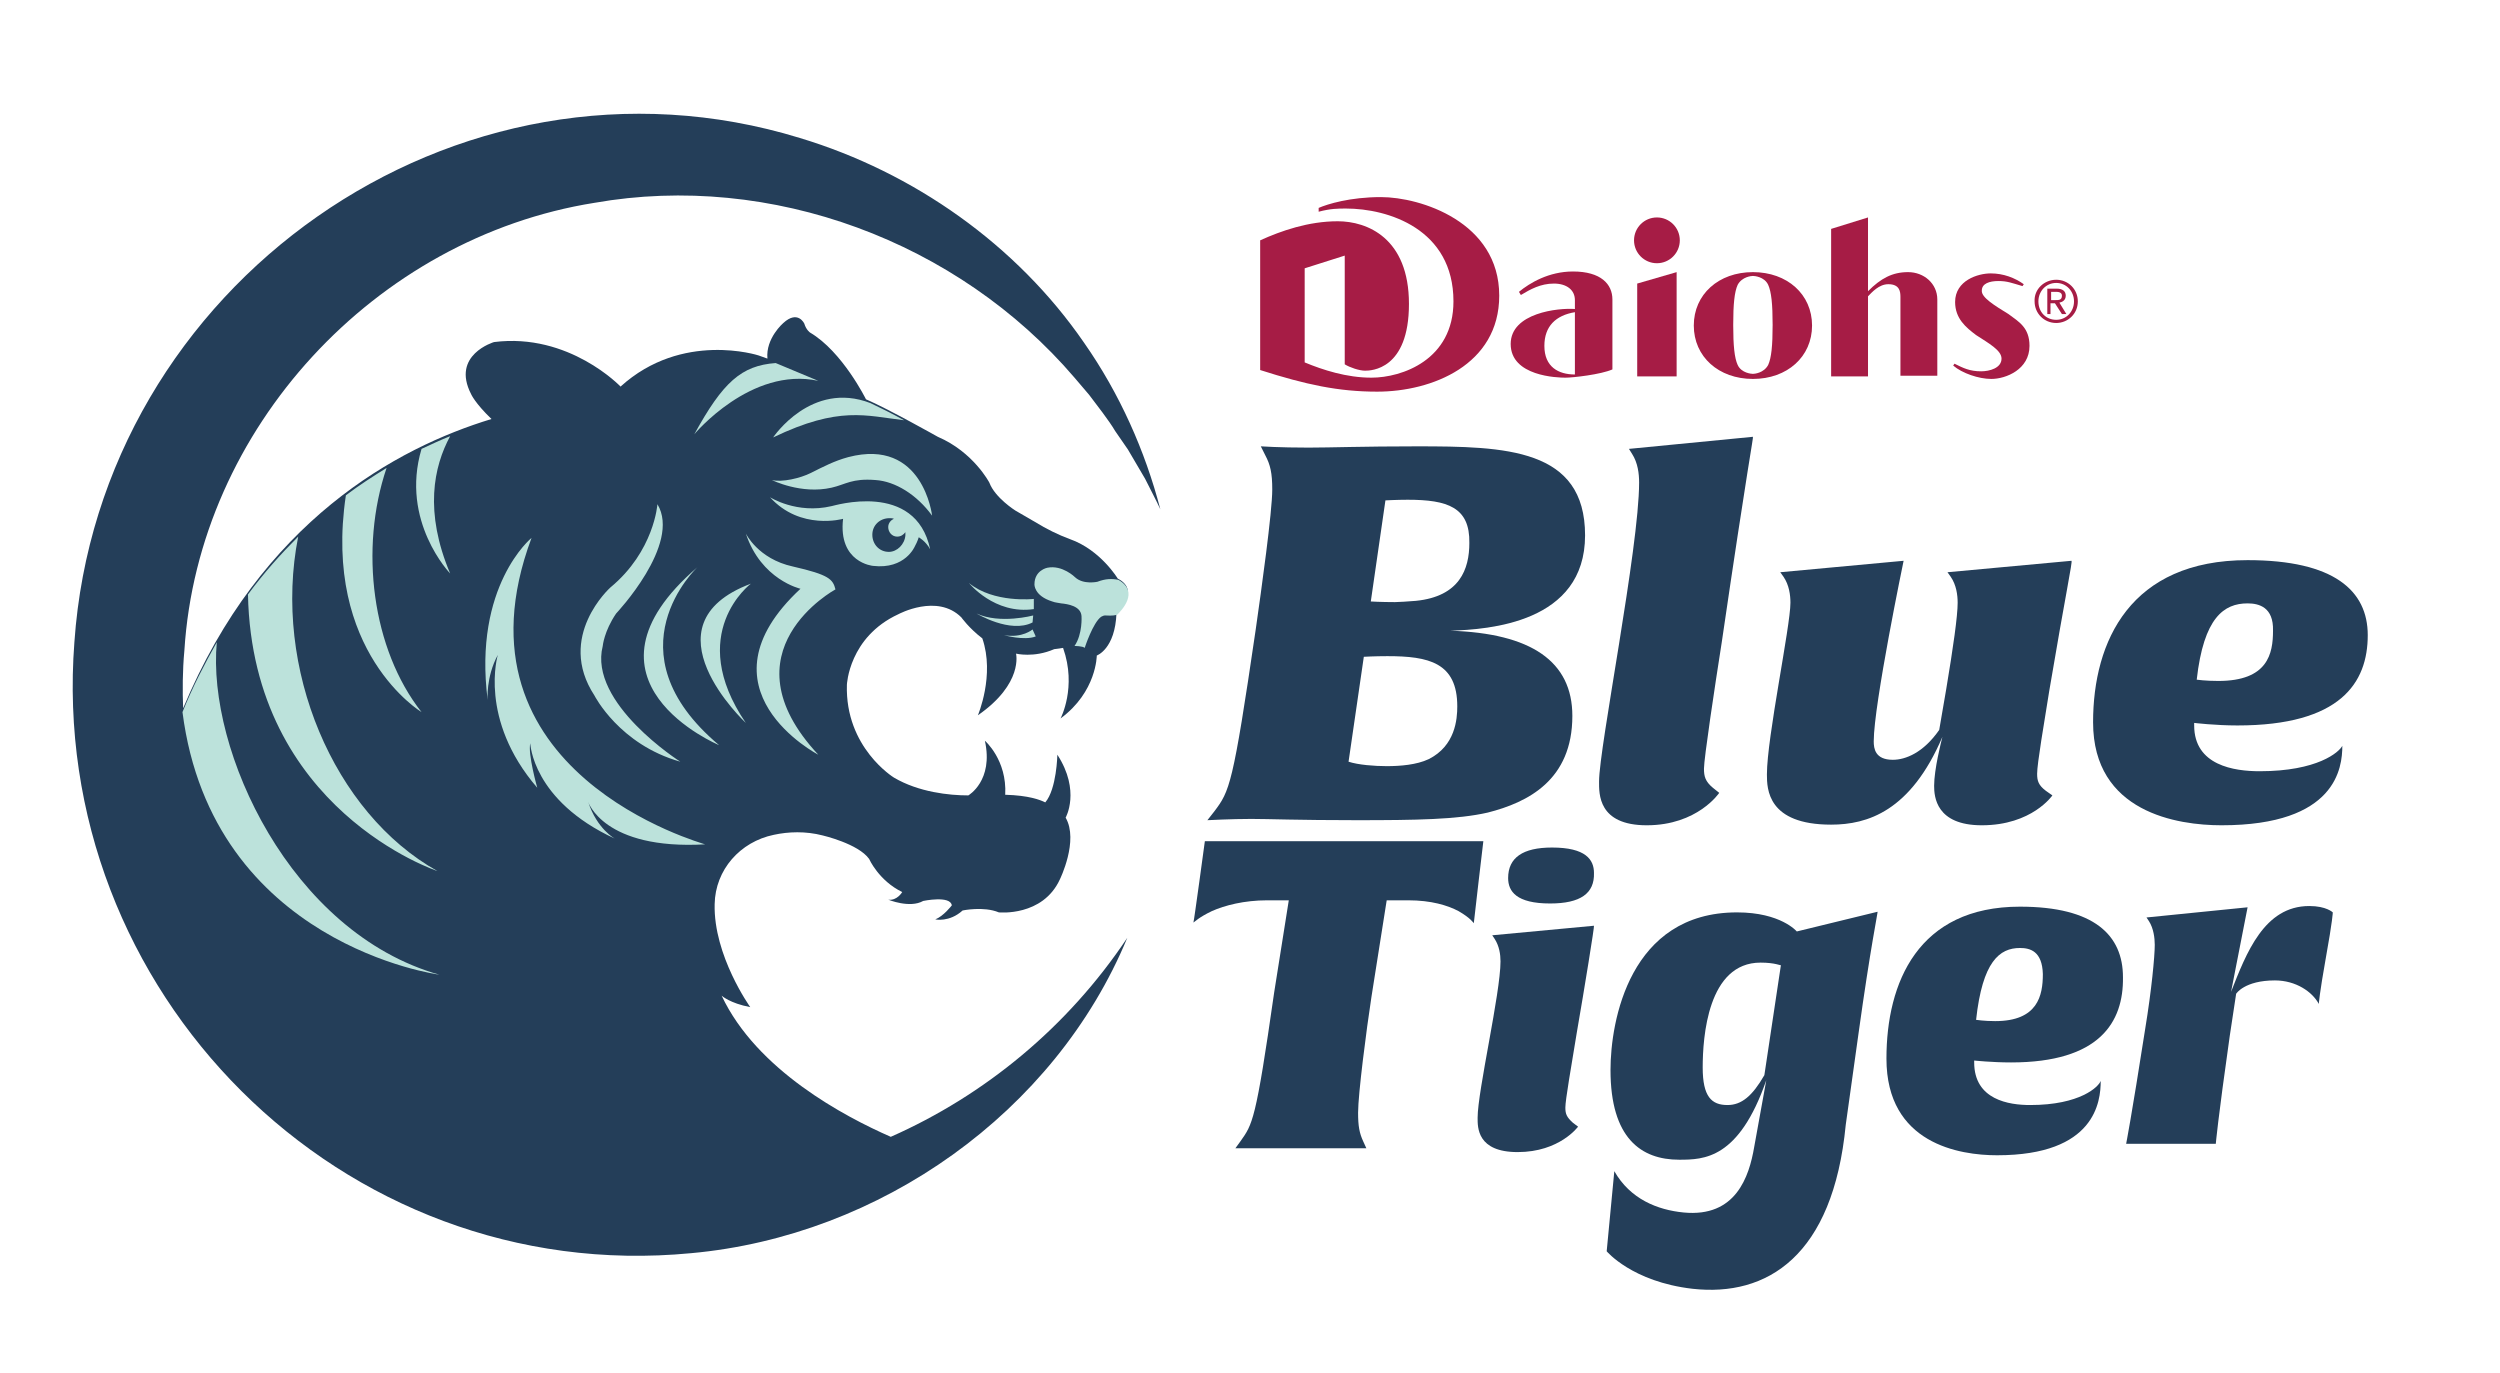
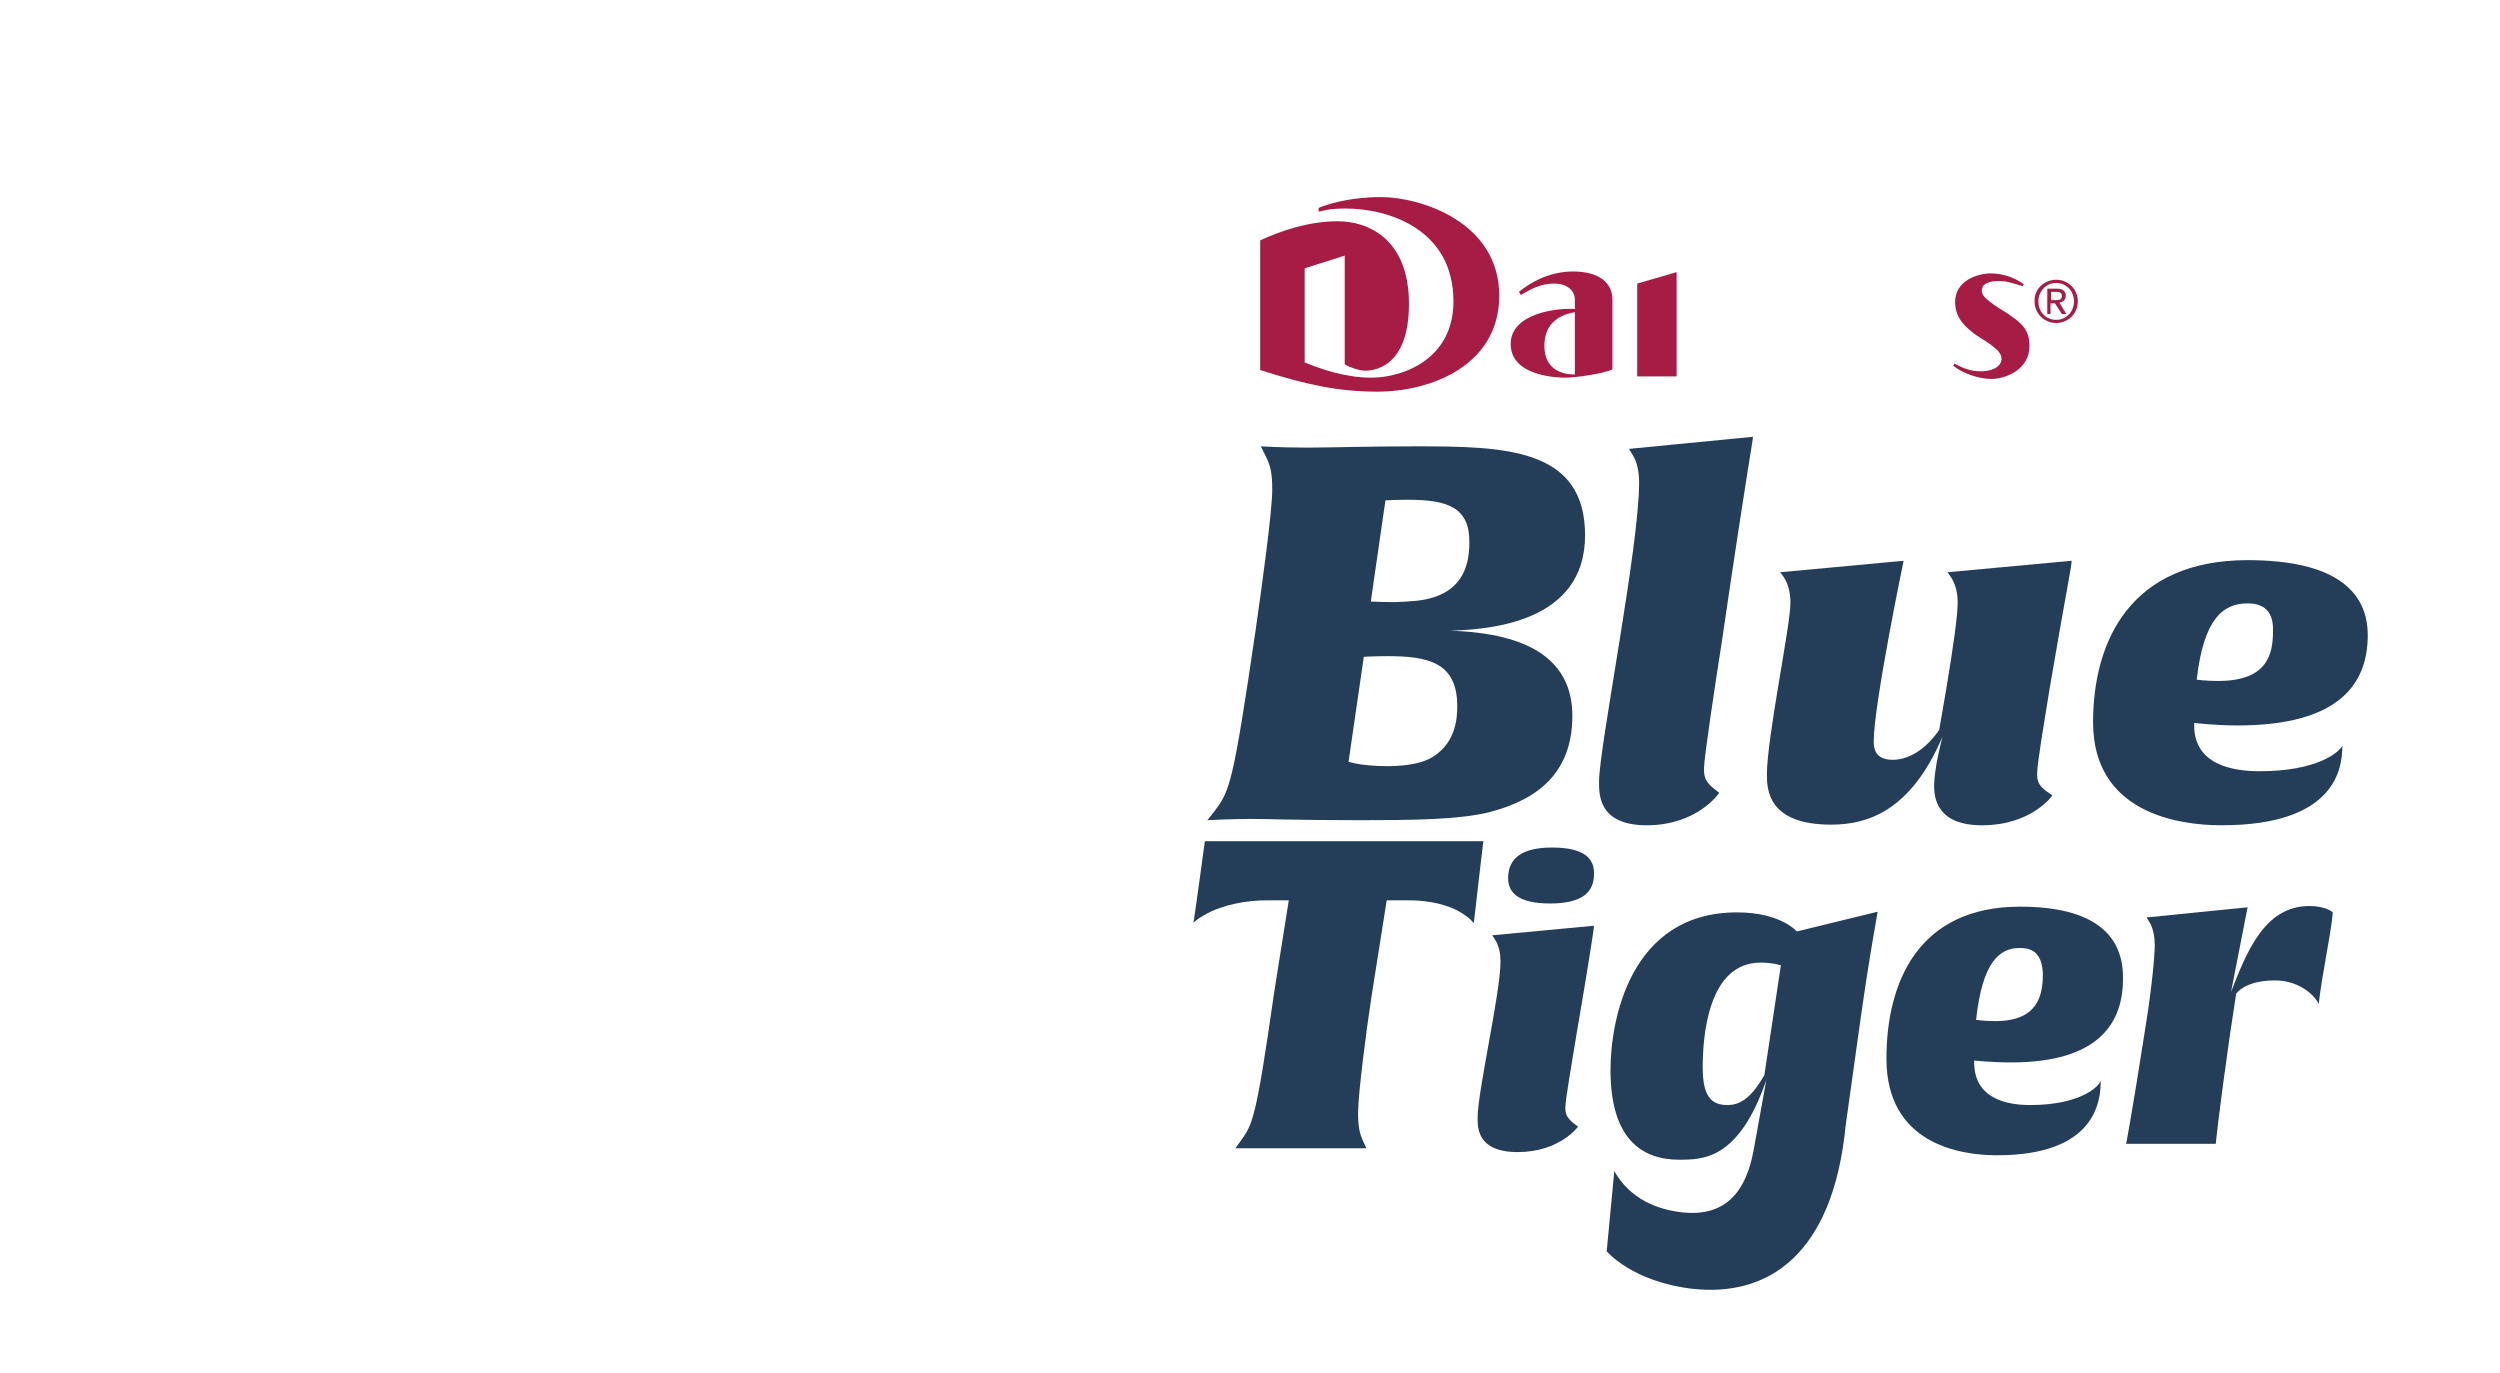
<svg xmlns="http://www.w3.org/2000/svg" version="1.1" id="Layer_1" x="0px" y="0px" viewBox="0 0 393.2 216" style="enable-background:new 0 0 393.2 216;" xml:space="preserve">
  <style type="text/css">
	.st0{fill:#243E59;}
	.st1{fill:#BCE2DB;}
	.st2{fill:#A61C45;}
</style>
  <g>
-     <path class="st0" d="M29,102.3c2.2-34.9,30-64.9,64.5-70.4C121.3,27,150.7,38,169,59.4l2.3,2.7c1.2,1.6,3.1,4,4.1,5.7l2,2.9   c0.6,1,2.1,3.6,2.7,4.6c0.5,1,1.9,3.7,2.4,4.8c-2.4-9.2-6.4-18.2-12-26.2c-10.6-15.4-26.8-26.8-44.7-32.2   C71.7,5.1,15.6,44.8,11.7,101c-4.2,54.9,42,101.4,97,96.1c29.7-2.7,57.2-22.1,68.6-49.6c-9.4,14.1-22.5,24.8-37.2,31.3   c-7.3-3.2-21.1-10.5-26.6-22.2c0,0,1.3,1.2,4.5,1.8c0,0-5.8-8.1-5.6-16.2c0.1-5.4,4-9.8,9.3-10.9c2.3-0.5,5-0.6,7.7,0.1   c0,0,5.6,1.3,7.3,3.7c0,0,1.5,3.4,5.2,5.2c0,0-0.8,1.4-2.2,1.2c0,0,3.4,1.4,5.5,0.2c0,0,4.3-0.9,4.5,0.7c0,0-1.3,1.7-2.6,2.2   c0,0,2.2,0.5,4.3-1.4c0,0,3.3-0.7,5.7,0.3c0,0,6.9,0.7,9.6-5.2c0,0,3-6.1,0.9-9.7c0,0,2.4-4.2-1.3-9.9c0,0-0.1,5.4-1.9,7.5   c-0.8-0.4-2.6-1.1-6.3-1.2l0,0c0.3-5.5-3.2-8.5-3.2-8.5c1.4,6.3-2.6,8.6-2.6,8.6c-3,0-7.8-0.5-11.7-2.8c0,0-7.7-4.7-7.4-14.6   c0,0,0.3-7.5,8.1-11.1c0,0,6.1-3.3,9.9,0.5c0,0,1.2,1.7,3.3,3.3l0,0c2,5.8-0.7,12.1-0.7,12.1c7.2-5,6-9.7,6-9.7s2.8,0.7,6-0.7   c0,0,0.6-0.1,1.4-0.2c2.2,6.2-0.4,11.1-0.4,11.1c5.7-4.2,5.7-9.9,5.7-9.9s2.9-1,3.1-6.7c0,0,3.9-3.5,0.2-5.4c0,0-2.7-4.5-7.5-6.2   c-1.9-0.7-3.7-1.6-5.5-2.7l-3.1-1.8c0,0-3.2-2-4.1-4.4c0,0-2.5-4.8-8.1-7.2c0,0-8-4.5-11.3-5.9c0,0-3.7-7.5-8.8-10.5   c0,0-0.6-0.4-0.9-1.4c0,0-1-2.2-3.3-0.1c0,0-2.8,2.4-2.5,5.6l0,0c-0.5-0.2-0.9-0.3-1.4-0.5c0,0-12-3.9-21.7,4.9c0,0-8.1-8.5-19.9-7   c0,0-6.8,2-3.6,8.2c0,0,0.6,1.4,3.2,3.9c-14.8,4.5-36.2,16-48.5,45.5C28.7,108.7,28.7,105.5,29,102.3z" />
-     <path class="st1" d="M133.5,58.8L133.5,58.8L133.5,58.8L133.5,58.8z M122,57.1c-5.4,0.4-8.3,3-12.8,11.2c0,0,8.9-10.7,19.5-8.4   L122,57.1z M136.9,63.4c-9.3-3.6-15.3,5.4-15.3,5.4c10.4-5,14.6-3.4,20.6-2.7C140.4,65.1,138.4,64.1,136.9,63.4z M146.3,86.4   c-0.7-1.3-1.8-1.9-1.8-1.9s-0.2,0.7-0.6,1.4c0,0-1.5,3.7-6.6,3.1c0,0-5.5-0.5-4.7-7.4c0,0-6.7,1.9-11.5-3.4c0,0,4.2,2.7,9.7,1.4   C131,79.6,144,75.5,146.3,86.4z M142.4,84.2c0-0.2,0-0.3,0-0.5c-0.3,0.4-0.7,0.7-1.3,0.7c-0.8,0-1.4-0.7-1.4-1.5   c0-0.6,0.4-1.1,0.9-1.3c-0.2-0.1-0.5-0.1-0.7-0.1c-1.5,0-2.7,1.1-2.7,2.6s1.1,2.7,2.6,2.7C141.1,86.8,142.3,85.6,142.4,84.2z    M121.4,75.5c0,0,4.6,2.3,9.4,1.2c2.2-0.5,3.2-1.5,6.9-1.2c3.1,0.2,6.5,2.3,8.9,5.6c0,0-1.4-12.3-13.2-9.2   c-2.2,0.6-3.9,1.5-5.9,2.5C125.9,75.2,123,75.9,121.4,75.5z M83.6,84.6c0,0-9.2,7.5-6.9,25.5c0,0-0.3-3.6,1.6-7.1   c0,0-3.1,10.1,6.2,20.9c0,0-1.5-5.3-1.1-7c0,0,0.3,9,13.3,15c0,0-2.8-1.5-4.2-5.8c0,0,2.4,7.6,18.4,6.7   C110.8,132.7,69.8,121.6,83.6,84.6z M172.6,91.5c0,0-2.2,0.5-3.5-0.7c0,0-2-2-4.4-1.5c0,0-2,0.4-2,2.6c0,0-0.1,1.8,2.8,2.7   c0.5,0.2,1,0.2,1.4,0.3c1,0.1,3.1,0.4,3.2,2c0,0,0.2,2.8-1.1,4.7c0,0,1.3,0,1.6,0.3c0,0,1.3-4,2.6-4.9c0.2-0.1,0.4-0.2,0.6-0.2   c0.4,0,1.1,0.1,1.9-0.1c0.6-0.6,3.6-3.6,0.2-5.5l0,0C174.9,91,173.9,91,172.6,91.5z M162.6,94.2c0,0-6.3,0.7-10.2-2.5   c0,0,4,5,10.2,4.1V94.2z M162.5,96.8c0,0-5.2,1.4-8.9-0.3c0,0,5.3,3.2,8.8,1.4L162.5,96.8z M162.4,99c0,0-1.6,1.4-4.5,0.9   c0,0,3.2,0.9,5,0.2L162.4,99z M69.1,153.3c-23.4-6.6-36.6-35.3-35-52.3c-1.9,3.4-3.8,7-5.4,11C33.4,148.6,69.1,153.3,69.1,153.3z    M39,93.5c0.7,33.9,29.8,43.5,29.8,43.5c-16.3-9.1-26-31.9-21.9-52.6C44.2,87.1,41.5,90.1,39,93.5z M66.3,112   c-7.8-9.9-9.8-25.7-5.5-38.4c-2.1,1.3-4.3,2.7-6.4,4.3C50.7,102.6,66.3,112,66.3,112z M66.3,70.6c-3.4,11.4,4.5,19.6,4.5,19.6   c-4.1-9.7-2.6-16.8,0-21.6C69.3,69.2,67.8,69.9,66.3,70.6z M103.4,79.3c0,0-0.5,7.4-7.4,13.1c0,0-8.6,7.7-2.5,17   c0,0,3.9,7.7,13.5,10.4c0,0-14.5-9.2-12.2-18.2c0,0,0.2-2.3,2.1-5.1C96.9,96.5,107.2,85.6,103.4,79.3z M125.9,92.6   c-17,15.8,2.8,26.1,2.8,26.1c-15.2-16.3,2.7-26,2.7-26c-0.4-1.6-1-2.3-6.7-3.6c-5.5-1.2-7.4-5.2-7.4-5.2   C119.7,91.2,125.9,92.6,125.9,92.6z M117.3,113.7c-9.6-14.1,0.8-21.9,0.8-21.9C100.8,98.3,117.3,113.7,117.3,113.7z M113.1,117.2   c-17.6-14.8-3.4-28-3.4-28C88.9,107.1,113.1,117.2,113.1,117.2z" />
    <g>
      <g>
        <g>
          <g>
            <path class="st0" d="M228.1,99.2c12.7,0.4,19.2,4.8,19.2,13.4c0,10.1-7,13.6-13.3,15.2c-4.8,1.1-11.3,1.2-20.6,1.2       c-9.3,0-13.9-0.2-16.6-0.2c-3.1,0-6.9,0.2-6.9,0.2l1.1-1.4c2.4-3.2,2.9-4,6.5-28.6c0.9-6.3,2.6-18.5,2.6-22       c0-2.6-0.3-3.9-1.1-5.4l-0.7-1.4c0,0,2.9,0.2,7.5,0.2c3.5,0,8.6-0.2,17-0.2c14,0,26.5,0.3,26.5,14       C249.3,98,234.1,99,228.1,99.2z M212.1,119.8c1.5,0.5,4.1,0.7,6,0.7c2.1,0,4.7-0.2,6.6-1.1c4.2-2.1,4.5-6.3,4.5-8.3       c0-6.9-4.5-7.9-11-7.9c-2,0-3.7,0.1-3.7,0.1L212.1,119.8z M221.4,78.6c-1.7,0-3.5,0.1-3.5,0.1l-2.3,15.9c0,0,1.6,0.1,3.8,0.1       c0.5,0,2.1-0.1,3.3-0.2c6.9-0.7,8.4-5,8.4-9.1C231.2,79.8,227.7,78.6,221.4,78.6z" />
            <path class="st0" d="M270.8,101c-1.1,7-2.8,18.3-2.8,19.9c0,1.2,0.2,2,1.4,3l1,0.8c0,0-3.4,5.1-11.4,5.1c-7.7,0-7.5-5-7.5-6.9       c0-5.3,6.3-36.8,6.3-47c0-1.4-0.2-3.1-1.1-4.5l-0.5-0.8l19.5-1.9C275.8,68.8,274.9,73,270.8,101z" />
            <path class="st0" d="M322.3,108.7c-0.8,5-1.9,11.4-1.9,13c0,1.1,0.2,1.8,1.4,2.7l1,0.7c0,0-3.2,4.7-11.1,4.7       c-7.2,0-7.5-4.5-7.5-6.2c0-2.6,1.1-6.9,1.3-7.7c-5,11.7-11.8,13.8-17.5,13.8c-10,0-10.1-5.6-10.1-7.9c0-5.8,3.7-23.3,3.7-27       c0-1.2-0.2-2.8-1.1-4.1l-0.5-0.7l19.4-1.8c0,0-4.7,22.6-4.7,28.4c0,1.1,0.2,2.9,3,2.9c2,0,4.8-1.1,7.3-4.7l1.1-6.4       c1.1-6.6,1.8-11.5,1.8-13.6c0-1.2-0.2-2.8-1.1-4.1l-0.5-0.7l19.5-1.8C326,88.3,324.9,93.3,322.3,108.7z" />
            <path class="st0" d="M351.9,114.1c-3.5,0-6.8-0.4-6.8-0.4v0.4c0,6.3,6.3,7.2,10.3,7.2c9.1,0,12.5-3,13-4       c0,3.4-0.9,12.5-19,12.5c-6.9,0-20.2-2-20.2-16.2c0-12.8,5.9-25.5,24.3-25.5c13.6,0,18.9,4.8,18.9,11.8       C372.4,107.4,368.1,114.1,351.9,114.1z M353.5,94.9c-3.7,0-6.9,2.2-8,12c0,0,1.4,0.2,3.4,0.2c7.8,0,8.6-4.3,8.6-7.9       C357.6,95.5,355.3,94.9,353.5,94.9z" />
            <g>
              <path class="st0" d="M194.3,180.6l0.8-1.1c1.9-2.7,2.4-3.1,5.3-23.4l2.3-14.5h-3.4c-3.6,0-6.7,0.8-8.7,1.7        c-2.1,1-2.7,1.7-2.9,1.8c0.1-0.2,1.8-12.8,1.8-12.8h43.8c0,0-1.5,12.7-1.5,12.9c-0.1-0.1-0.5-0.8-2.4-1.9        c-1.7-0.9-4.3-1.7-7.9-1.7h-3.4l-2.4,15.2c-0.8,5.2-2.1,15.3-2.1,18.2c0,2.1,0.2,3.2,0.8,4.5l0.5,1.1L194.3,180.6L194.3,180.6        z" />
              <path class="st0" d="M248,162.4c-0.9,5.5-1.8,10.6-1.8,11.8c0,1,0.2,1.5,1.2,2.4l0.8,0.6c0,0-2.9,4-9.5,4        c-6.4,0-6.3-3.9-6.3-5.4c0-4.2,3.6-19.6,3.6-24.6c0-1.1-0.2-2.4-0.9-3.5l-0.4-0.6l16-1.5C250.8,145.6,249.2,155.5,248,162.4z         M243.8,142.1c-5.3,0-6.6-1.9-6.6-4c0-3.2,2.3-4.8,6.9-4.8c5.3,0,6.6,1.9,6.6,4C250.8,140.5,248.6,142.1,243.8,142.1z" />
              <path class="st0" d="M316.3,167.1c-3,0-5.8-0.3-5.8-0.3v0.3c0,5.9,5.5,6.7,8.8,6.7c7.9,0,10.8-2.9,11.1-3.8        c0,3.2-0.8,11.7-16.3,11.7c-5.9,0-17.4-1.8-17.4-15.2c0-12,5-23.9,21-23.9c11.7,0,16.2,4.5,16.2,11.1        C334,160.8,330.2,167.1,316.3,167.1z M317.7,149.1c-3.2,0-5.9,2.1-6.9,11.3c0,0,1.3,0.2,3,0.2c6.7,0,7.5-4,7.5-7.4        C321.2,149.6,319.3,149.1,317.7,149.1z" />
              <path class="st0" d="M365.8,150.7c-1,5.6-1.1,7.2-1.1,7.2c-1-1.9-3.6-3.7-6.9-3.7c-4.8,0-6.1,2.1-6.1,2.1l-1,6.6        c-1.9,13.4-2.2,17-2.2,17h-14.1c0,0,0.8-4,3-18.1c1-6.1,1.5-11.4,1.5-13.2c0-1.1-0.2-2.6-0.9-3.7l-0.4-0.6l15.9-1.6l-2.6,13.3        c2.4-6.1,5.2-13.5,12.3-13.5c2.7,0,3.7,1,3.7,1S366.9,144.6,365.8,150.7z" />
              <path class="st0" d="M292.3,162.6l-2,14.3c-2,20.7-12.4,27.1-24.1,25.8c-9.5-1.1-13.5-5.9-13.5-5.9l1.2-12.6        c2.5,4.4,6.8,6.1,10.9,6.5c8.2,0.8,10.3-5.6,11.1-10.3c0,0,1.8-9.9,1.9-10.5c-4.3,12.4-9.8,12.5-13.7,12.5        c-6,0-10.8-3.4-10.8-14.1c0-7.7,3-24.8,19.9-24.8c6.9,0,9.4,3,9.4,3l12.7-3.1C295.4,143.3,294.2,148.9,292.3,162.6z         M276.9,151.4c-8.3,0-9.1,11.7-9.1,16.5c0,4.6,1.4,5.9,3.9,5.9c2.2,0,3.9-1.4,5.8-4.7l2.6-17.3        C280.1,151.9,279.2,151.4,276.9,151.4z" />
            </g>
          </g>
        </g>
      </g>
    </g>
    <g>
      <g>
        <g>
          <path class="st2" d="M198.2,37.8v20.4c7.2,2.3,12.3,3.4,18.4,3.4c8.6,0,19.2-4.2,19.2-15.1c0-11.6-12.4-15.5-18.6-15.5      c-4.9,0-8.4,1.1-9.8,1.7v0.6c1.9-0.5,3-0.5,4.3-0.5c6.6,0,16.9,3.2,16.9,14.6c0,9.2-8.1,12-12.9,12c-3.9,0-7.6-1.2-10.5-2.4      V42.2l6.3-2v17.1c0.8,0.5,2.3,1,3.2,1s6.9-0.1,6.9-10.5s-6.6-13-11.2-13C205.8,34.8,201.5,36.3,198.2,37.8z" />
-           <circle class="st2" cx="260.6" cy="37.8" r="3.6" />
          <polygon class="st2" points="257.5,44.6 257.5,59.2 263.7,59.2 263.7,42.8     " />
          <path class="st2" d="M247.4,42.7c-3.8,0-6.8,1.8-8.5,3.2l0.3,0.5c1.5-0.9,3.1-1.8,5.2-1.8c2,0,3.3,1,3.3,2.6c0,0.3,0,0.8,0,1.4      c-2.6-0.2-10.1,0.6-10.1,5.5c0,5.1,7.4,5.3,8.6,5.3c1.2,0,5.6-0.5,7.4-1.3c0,0,0-8.4,0-11C253.6,44.7,251.8,42.7,247.4,42.7z       M242.9,54.4c0-3.1,1.8-4.8,4.8-5.3c0,3.4,0,9.8,0,9.8C245.1,58.9,242.9,57.7,242.9,54.4z" />
-           <path class="st2" d="M275.7,42.8c5.4,0,9.3,3.5,9.3,8.4s-3.9,8.4-9.3,8.4c-5.4,0-9.3-3.5-9.3-8.4S270.3,42.8,275.7,42.8z       M272.6,51.1c0,3.3,0.2,5.2,0.7,6.3c0.6,1.3,2.2,1.4,2.4,1.4c0.2,0,1.7-0.1,2.4-1.4c0.5-1.1,0.7-3,0.7-6.3      c0-3.3-0.2-5.2-0.7-6.3c-0.6-1.3-2.2-1.4-2.4-1.4c-0.2,0-1.7,0.1-2.4,1.4C272.8,45.9,272.6,47.8,272.6,51.1z" />
-           <path class="st2" d="M300.1,42.8c-2.5,0-4.3,1-6.3,3V34.2l-5.8,1.8v23.2l5.8,0V46.6c0.6-0.6,1.7-1.9,3.2-1.9      c1.8,0,1.9,1.2,1.9,2v12.4h5.8c0,0,0-9.4,0-12C304.7,44.6,302.6,42.8,300.1,42.8z" />
          <path class="st2" d="M315.9,49.4c1.6,1.2,3.3,2.1,3.3,5c0,3.7-3.7,5.2-6,5.2c-2,0-4.6-0.9-6-2.1l0.2-0.3      c1.4,0.7,2.4,1.2,4.2,1.2c1.3,0,3.2-0.5,3.2-2c0-1.3-2-2.4-4-3.7c-1.6-1.2-3.3-2.6-3.3-5.2c0-3.4,3.6-4.5,5.6-4.5      c2,0,3.8,0.7,5.2,1.7l-0.2,0.3c-1.7-0.5-2.4-0.8-3.8-0.8s-2.6,0.4-2.6,1.5C311.6,46.8,313.8,48.1,315.9,49.4z" />
        </g>
      </g>
      <g>
        <path class="st2" d="M323.4,44c1.9,0,3.4,1.5,3.4,3.4c0,2-1.6,3.4-3.4,3.4c-1.9,0-3.4-1.5-3.4-3.4C319.9,45.5,321.5,44,323.4,44z      M323.4,50.3c1.6,0,2.8-1.3,2.8-2.9c0-1.6-1.2-2.9-2.8-2.9c-1.6,0-2.8,1.3-2.8,2.9C320.6,49.1,321.8,50.3,323.4,50.3z M322,45.4     h1.5c0.9,0,1.4,0.4,1.4,1.1c0,0.7-0.5,1-1,1.1l1.1,1.8h-0.7l-1.1-1.7h-0.7v1.7H322V45.4z M322.7,47.2h0.6c0.5,0,1,0,1-0.7     c0-0.5-0.5-0.6-0.9-0.6h-0.8V47.2z" />
      </g>
    </g>
  </g>
</svg>